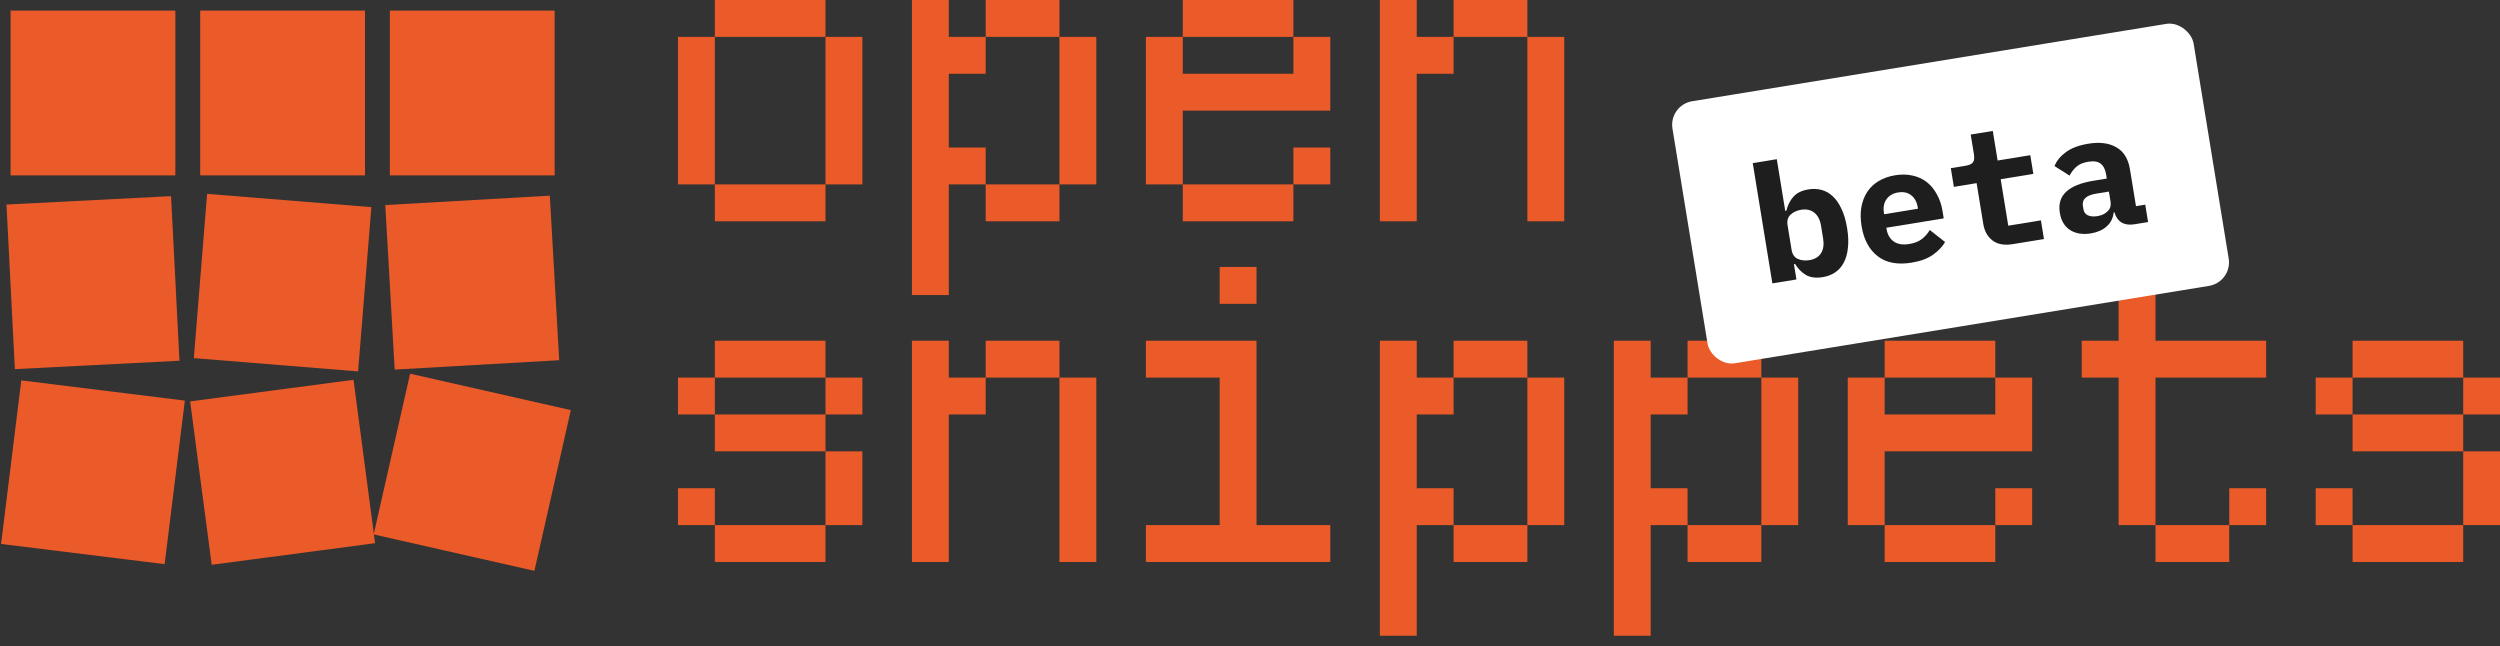
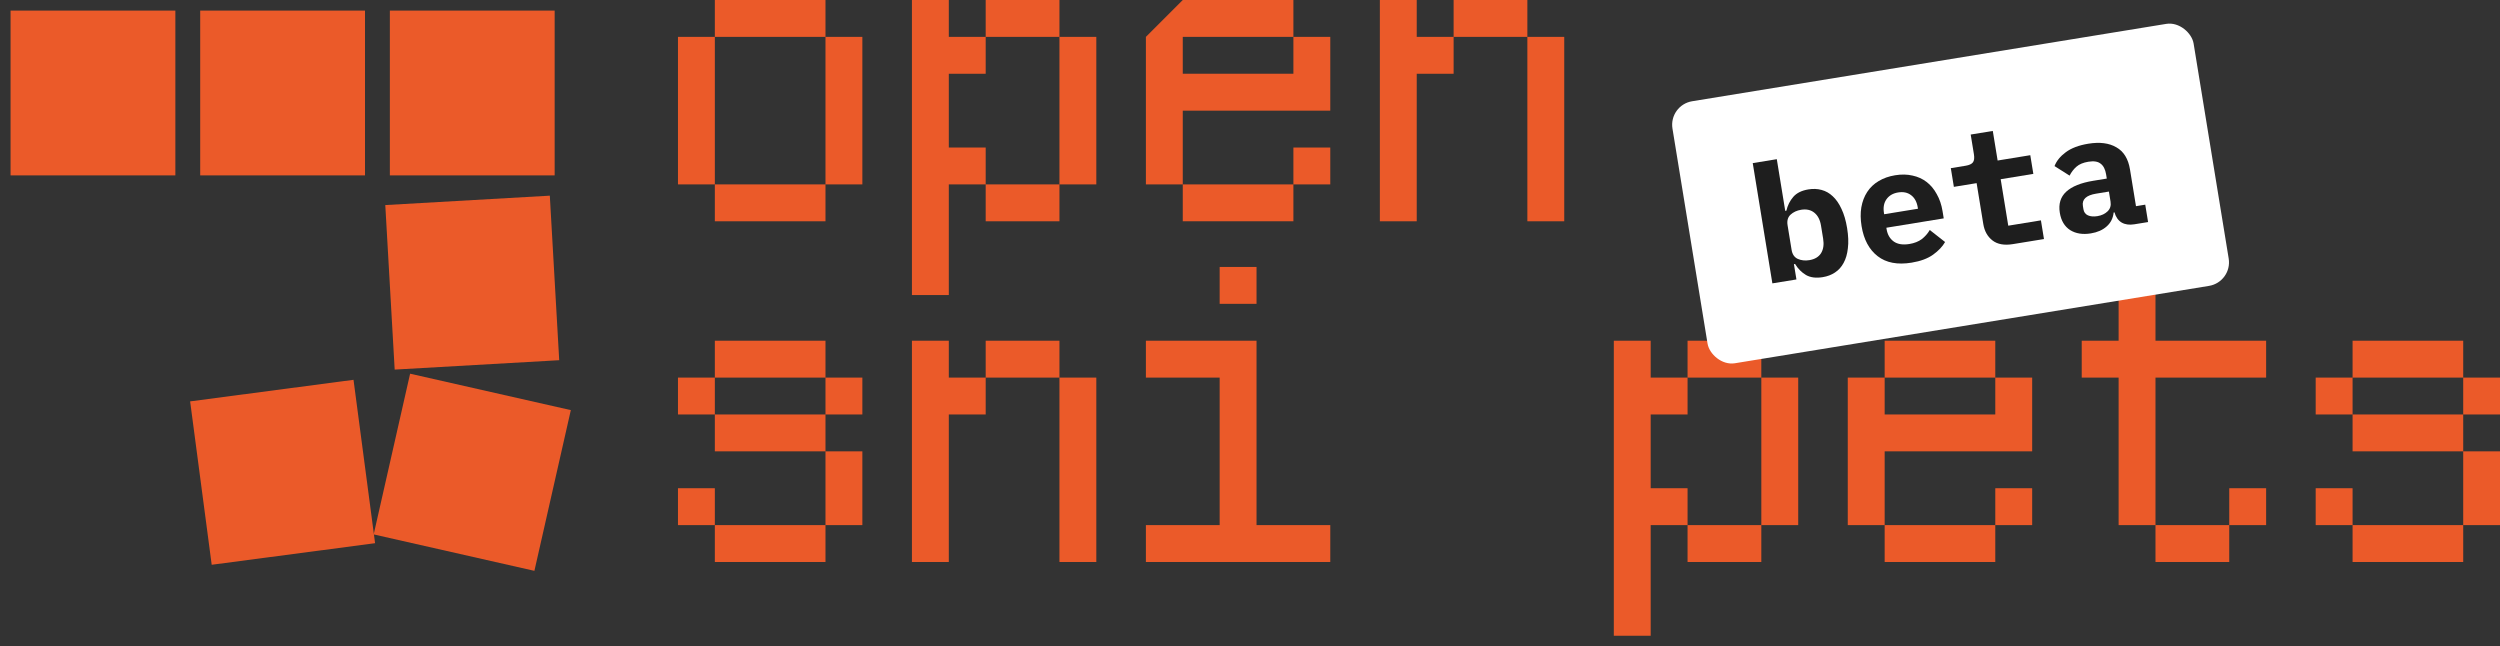
<svg xmlns="http://www.w3.org/2000/svg" width="236" height="61" viewBox="0 0 236 61" fill="none">
  <rect x="0" y="0" width="236" height="61" fill="#333333" stroke="none" />
  <path d="M130.258 0H133.739V3.481H137.221V6.963H133.739V20.889H130.258V0ZM137.221 0H144.183V3.481H137.221V0ZM144.183 3.481H147.665V20.889H144.183V3.481Z" fill="#EB5A29" />
-   <path d="M111.653 0H122.097V3.481H111.653V0ZM108.172 3.481H111.653V6.963H122.097V3.481H125.579V10.444H111.653V17.407H108.172V3.481ZM111.653 17.407H122.097V20.889H111.653V17.407ZM122.097 13.926H125.579V17.407H122.097V13.926Z" fill="#EB5A29" />
+   <path d="M111.653 0H122.097V3.481H111.653V0ZH111.653V6.963H122.097V3.481H125.579V10.444H111.653V17.407H108.172V3.481ZM111.653 17.407H122.097V20.889H111.653V17.407ZM122.097 13.926H125.579V17.407H122.097V13.926Z" fill="#EB5A29" />
  <path d="M86.086 0H89.567V3.481H93.049V6.963H89.567V13.926H93.049V17.407H89.567V27.852H86.086V0ZM93.049 0H100.012V3.481H93.049V0ZM100.012 3.481H103.493V17.407H100.012V3.481ZM93.049 17.407H100.012V20.889H93.049V17.407Z" fill="#EB5A29" />
  <path d="M67.481 0H77.926V3.481H67.481V0ZM77.926 3.481H81.407V17.407H77.926V3.481ZM64 3.481H67.481V17.407H64V3.481ZM67.481 17.407H77.926V20.889H67.481V17.407Z" fill="#EB5A29" />
  <path d="M232.527 49.57V53.052H222.083V49.57H232.527ZM222.083 49.57H218.601V46.089H222.083V49.57ZM232.527 32.163V35.645H222.083V32.163H232.527ZM218.601 35.645H222.083V39.126H218.601V35.645ZM222.083 39.126H232.527V42.607H222.083V39.126ZM232.527 42.607H236.008V49.57H232.527V42.607ZM232.527 35.645H236.008V39.126H232.527V35.645Z" fill="#EB5A29" />
  <path d="M199.997 25.2H203.478V32.163H213.923V35.645H203.478V49.57H199.997V35.645H196.515V32.163H199.997V25.2ZM203.478 49.57H210.441V53.052H203.478V49.57ZM210.441 46.089H213.923V49.57H210.441V46.089Z" fill="#EB5A29" />
  <path d="M177.911 32.163H188.355V35.645H177.911V32.163ZM174.429 35.645H177.911V39.126H188.355V35.645H191.837V42.607H177.911V49.57H174.429V35.645ZM177.911 49.57H188.355V53.052H177.911V49.57ZM188.355 46.089H191.837V49.57H188.355V46.089Z" fill="#EB5A29" />
  <path d="M152.344 32.163H155.825V35.645H159.306V39.126H155.825V46.089H159.306V49.57H155.825V60.015H152.344V32.163ZM159.306 32.163H166.269V35.645H159.306V32.163ZM166.269 35.645H169.751V49.57H166.269V35.645ZM159.306 49.57H166.269V53.052H159.306V49.57Z" fill="#EB5A29" />
-   <path d="M130.258 32.163H133.739V35.645H137.221V39.126H133.739V46.089H137.221V49.57H133.739V60.015H130.258V32.163ZM137.221 32.163H144.183V35.645H137.221V32.163ZM144.183 35.645H147.665V49.57H144.183V35.645ZM137.221 49.57H144.183V53.052H137.221V49.57Z" fill="#EB5A29" />
  <path d="M115.135 25.2H118.616V28.682H115.135V25.2ZM115.135 35.645H108.172V32.163H118.616V49.57H125.579V53.052H108.172V49.57H115.135V35.645Z" fill="#EB5A29" />
  <path d="M86.086 32.163H89.567V35.645H93.049V39.126H89.567V53.052H86.086V32.163ZM93.049 32.163H100.012V35.645H93.049V32.163ZM100.012 35.645H103.493V53.052H100.012V35.645Z" fill="#EB5A29" />
  <path d="M77.926 49.57V53.052H67.481V49.57H77.926ZM67.481 49.57H64V46.089H67.481V49.57ZM77.926 32.163V35.645H67.481V32.163H77.926ZM64 35.645H67.481V39.126H64V35.645ZM67.481 39.126H77.926V42.607H67.481V39.126ZM77.926 42.607H81.407V49.57H77.926V42.607ZM77.926 35.645H81.407V39.126H77.926V35.645Z" fill="#EB5A29" />
  <rect x="157.519" y="9.92" width="49.846" height="25.06" rx="2.248" transform="rotate(-9.268 157.519 9.92)" fill="white" />
  <path d="M201.475 21.174C201.005 21.251 200.607 21.195 200.282 21.007C199.956 20.808 199.73 20.488 199.606 20.046L199.529 20.059C199.471 20.604 199.249 21.044 198.863 21.38C198.487 21.715 197.992 21.932 197.378 22.032C196.611 22.157 195.959 22.054 195.422 21.721C194.893 21.377 194.568 20.832 194.446 20.085C194.311 19.256 194.512 18.594 195.051 18.096C195.589 17.599 196.441 17.255 197.607 17.065L198.881 16.857L198.816 16.458C198.739 15.988 198.569 15.653 198.305 15.455C198.05 15.244 197.662 15.182 197.141 15.267C196.66 15.345 196.286 15.501 196.02 15.733C195.753 15.966 195.537 16.248 195.37 16.579L193.947 15.678C194.14 15.184 194.494 14.748 195.01 14.37C195.534 13.98 196.241 13.713 197.131 13.567C198.215 13.39 199.1 13.503 199.785 13.906C200.479 14.297 200.908 14.993 201.071 15.996L201.637 19.463L202.511 19.32L202.779 20.962L201.475 21.174ZM197.995 20.404C198.394 20.339 198.715 20.186 198.96 19.947C199.204 19.707 199.296 19.404 199.236 19.036L199.081 18.084L197.869 18.282C196.938 18.434 196.524 18.822 196.626 19.446L196.676 19.753C196.721 20.029 196.862 20.221 197.1 20.329C197.339 20.437 197.637 20.462 197.995 20.404Z" fill="#1E1E1E" />
  <path d="M190.021 23.044C189.203 23.178 188.559 23.062 188.09 22.698C187.621 22.334 187.333 21.819 187.224 21.154L186.593 17.288L184.445 17.639L184.157 15.874L185.554 15.646C185.891 15.591 186.121 15.486 186.242 15.329C186.364 15.173 186.395 14.916 186.337 14.558L186.034 12.701L188.12 12.361L188.576 15.153L191.659 14.65L191.947 16.414L188.864 16.918L189.58 21.305L192.663 20.802L192.951 22.566L190.021 23.044Z" fill="#1E1E1E" />
  <path d="M180.453 24.795C179.124 25.012 178.056 24.809 177.251 24.184C176.445 23.559 175.939 22.613 175.732 21.345C175.627 20.701 175.62 20.108 175.71 19.569C175.809 19.017 175.993 18.535 176.262 18.124C176.539 17.701 176.898 17.359 177.339 17.098C177.788 16.825 178.309 16.64 178.902 16.544C179.495 16.447 180.043 16.457 180.545 16.575C181.046 16.682 181.488 16.883 181.872 17.177C182.256 17.471 182.576 17.855 182.831 18.328C183.096 18.789 183.278 19.326 183.378 19.94L183.488 20.615L178.072 21.498L178.095 21.637C178.178 22.148 178.405 22.536 178.773 22.802C179.14 23.057 179.631 23.134 180.245 23.034C180.715 22.957 181.105 22.804 181.414 22.575C181.721 22.336 181.974 22.048 182.171 21.712L183.616 22.846C183.371 23.275 182.995 23.672 182.487 24.038C181.98 24.404 181.302 24.657 180.453 24.795ZM179.183 18.167C178.692 18.247 178.323 18.465 178.076 18.82C177.838 19.164 177.761 19.591 177.845 20.102L177.865 20.225L181.056 19.704L181.036 19.582C180.951 19.06 180.741 18.674 180.406 18.424C180.081 18.173 179.674 18.087 179.183 18.167Z" fill="#1E1E1E" />
  <path d="M165.459 15.398L167.73 15.027L168.526 19.906L168.634 19.888C168.751 19.386 168.969 18.951 169.287 18.584C169.605 18.218 170.081 17.982 170.715 17.879C171.155 17.807 171.567 17.824 171.952 17.929C172.347 18.033 172.7 18.232 173.011 18.528C173.332 18.822 173.606 19.218 173.835 19.717C174.073 20.213 174.251 20.819 174.368 21.535C174.484 22.251 174.509 22.883 174.44 23.429C174.382 23.974 174.248 24.437 174.037 24.818C173.836 25.197 173.565 25.499 173.224 25.723C172.893 25.945 172.507 26.091 172.067 26.163C171.433 26.267 170.908 26.2 170.491 25.964C170.073 25.717 169.727 25.369 169.455 24.92L169.347 24.938L169.583 26.38L167.312 26.75L165.459 15.398ZM170.798 24.559C171.309 24.476 171.678 24.258 171.904 23.906C172.128 23.544 172.195 23.087 172.105 22.535L171.905 21.307C171.815 20.755 171.607 20.348 171.28 20.086C170.953 19.814 170.533 19.72 170.021 19.803C169.623 19.868 169.291 20.022 169.026 20.265C168.771 20.506 168.678 20.836 168.746 21.256L169.127 23.588C169.195 24.007 169.389 24.29 169.707 24.438C170.035 24.584 170.399 24.624 170.798 24.559Z" fill="#1E1E1E" />
  <rect x="0.997" y="1" width="15.557" height="15.557" fill="#EB5A29" />
-   <rect x="0.611" y="19.309" width="15.557" height="15.557" transform="rotate(-2.92 0.611 19.309)" fill="#EB5A29" />
-   <rect x="2.01" y="35.909" width="15.557" height="15.557" transform="rotate(7.047 2.01 35.909)" fill="#EB5A29" />
  <rect x="18.899" y="1" width="15.557" height="15.557" fill="#EB5A29" />
-   <rect x="19.551" y="18.301" width="15.557" height="15.557" transform="rotate(4.62 19.551 18.301)" fill="#EB5A29" />
  <rect x="17.948" y="37.89" width="15.557" height="15.557" transform="rotate(-7.521 17.948 37.89)" fill="#EB5A29" />
  <rect x="36.802" y="1" width="15.557" height="15.557" fill="#EB5A29" />
  <rect x="36.371" y="19.358" width="15.557" height="15.557" transform="rotate(-3.268 36.371 19.358)" fill="#EB5A29" />
  <rect x="38.714" y="35.277" width="15.557" height="15.557" transform="rotate(12.77 38.714 35.277)" fill="#EB5A29" />
</svg>